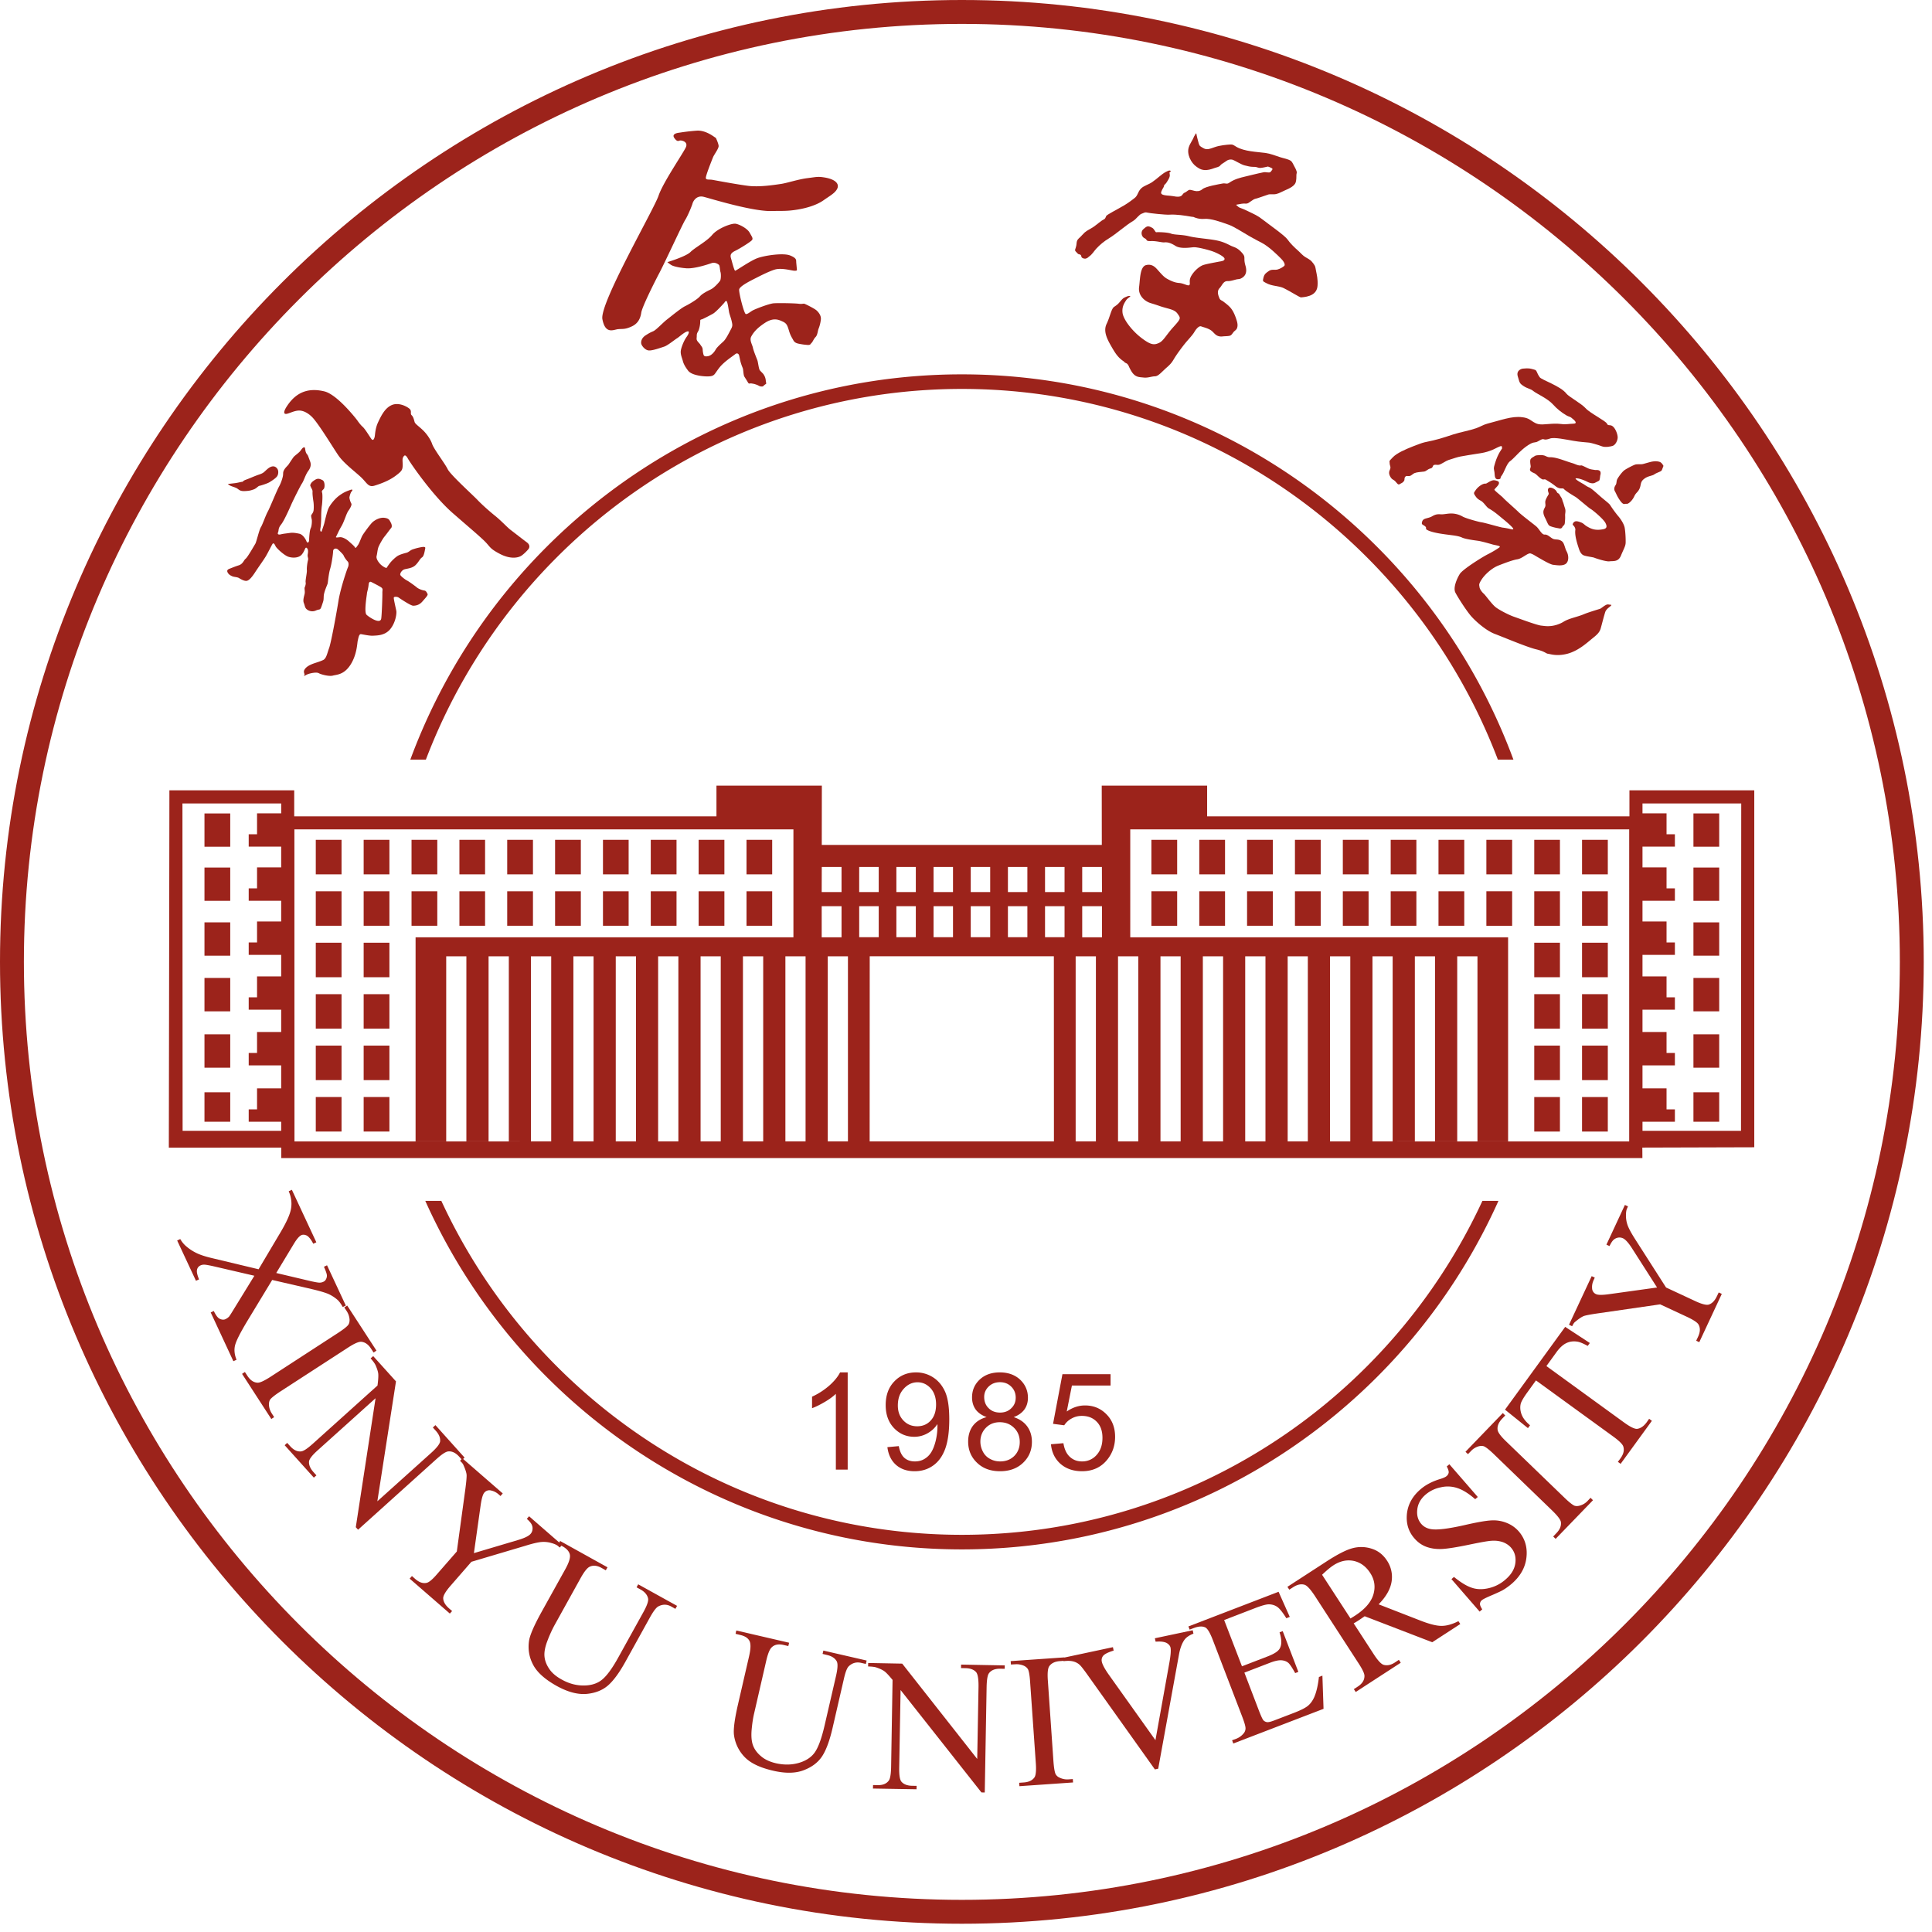
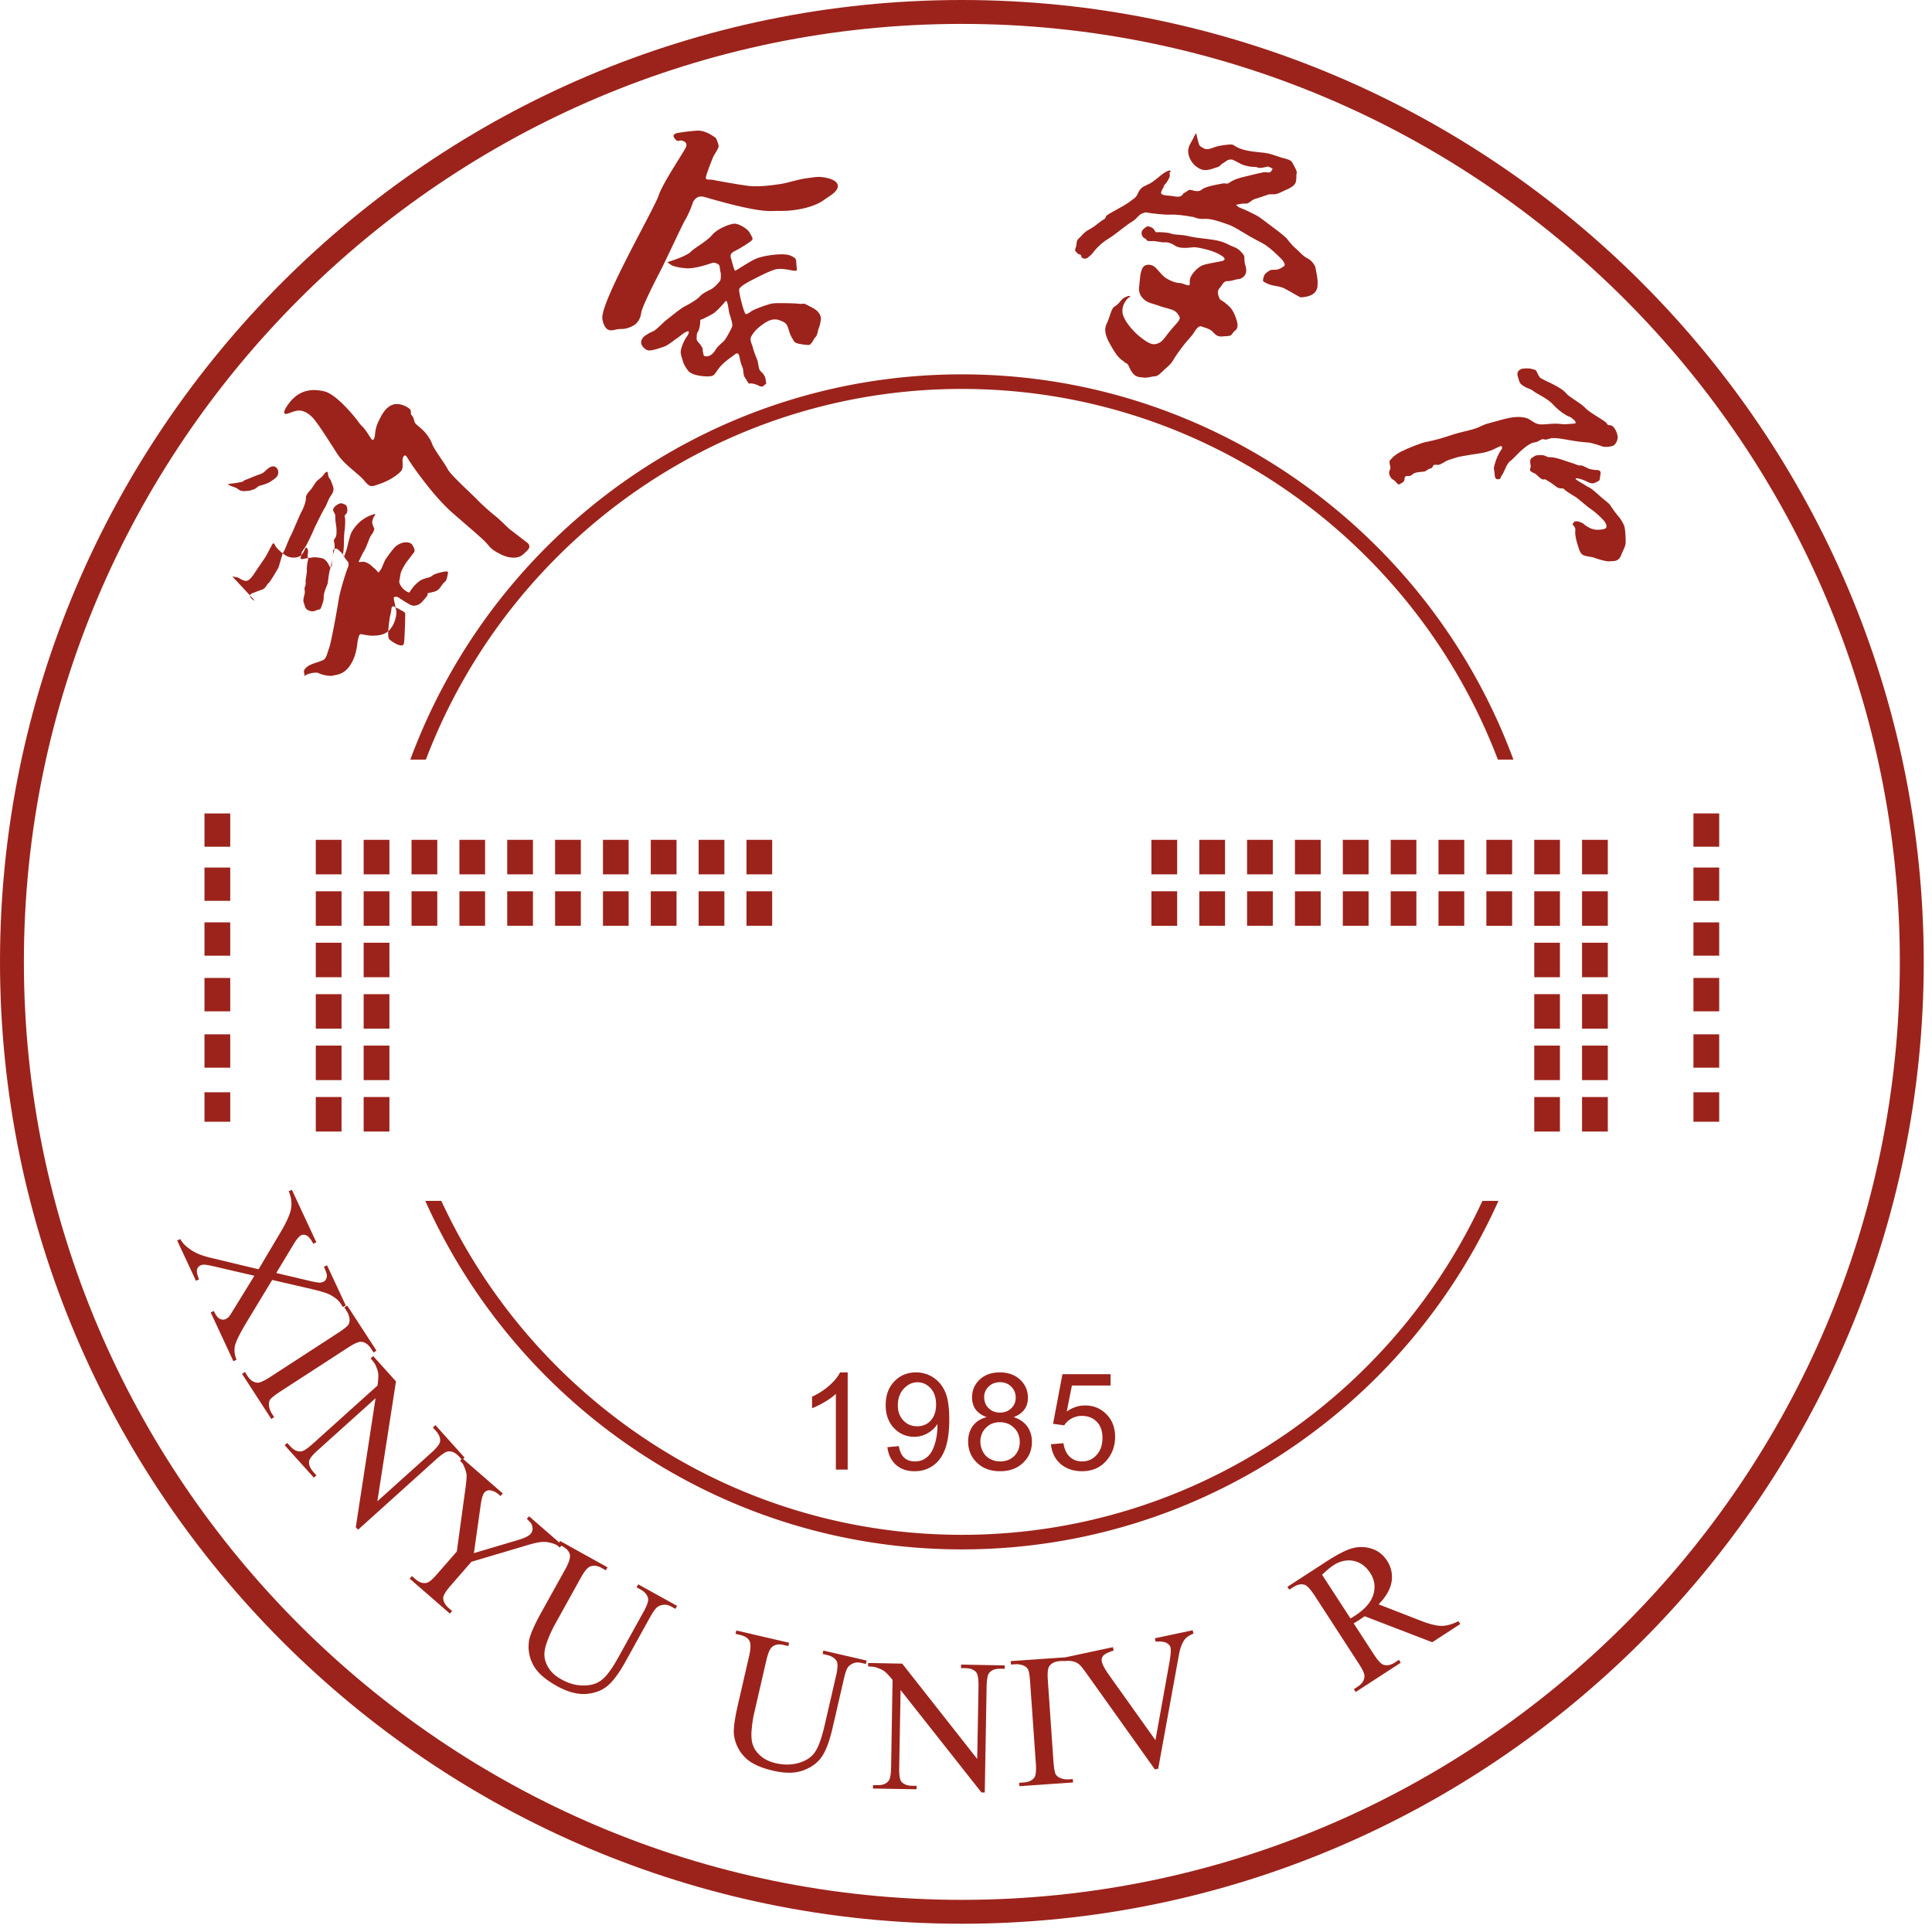
<svg xmlns="http://www.w3.org/2000/svg" width="210" height="210" fill="none">
  <g fill="#9C231B" clip-path="url(#a)">
    <path d="M104.547 0C75.753 0 49.619 11.738 30.678 30.678 11.738 49.618 0 75.753 0 104.547c0 57.588 46.968 104.556 104.547 104.556 28.794 0 54.937-11.746 73.878-30.678 18.932-18.941 30.678-45.075 30.678-73.878C209.103 46.968 162.135 0 104.547 0m72.038 176.585c-18.465 18.473-43.957 29.92-72.038 29.92-56.152 0-101.95-45.797-101.95-101.958 0-28.072 11.448-53.563 29.922-72.028C50.984 14.045 76.475 2.598 104.547 2.598c56.161 0 101.958 45.797 101.958 101.949 0 28.081-11.447 53.572-29.92 72.038" />
-     <path d="M105.234 156.693c0 .916.317 1.682.96 2.298q.95.925 2.509.925c1.03 0 1.876-.308 2.51-.925.634-.607.951-1.365.951-2.263 0-.651-.168-1.206-.502-1.673-.344-.475-.837-.81-1.479-1.021.528-.194.906-.476 1.171-.837.255-.361.378-.783.378-1.268q-.002-1.149-.836-1.954c-.564-.529-1.303-.802-2.219-.802s-1.638.264-2.193.784c-.554.528-.827 1.162-.827 1.937 0 .502.132.942.387 1.303.264.361.661.643 1.198.837-.643.167-1.136.484-1.489.942-.343.467-.519 1.039-.519 1.717m1.743-4.852c0-.431.159-.81.485-1.127s.739-.475 1.232-.475c.485 0 .899.158 1.224.484.326.326.485.722.485 1.197 0 .45-.15.837-.476 1.145-.317.317-.722.476-1.224.476q-.766 0-1.241-.476c-.326-.317-.485-.722-.485-1.224m.185 3.355q.594-.607 1.506-.607c.625 0 1.145.202 1.559.616q.618.606.616 1.541c0 .607-.203 1.118-.599 1.514-.405.397-.916.59-1.532.59-.396 0-.766-.088-1.109-.281a1.8 1.8 0 0 1-.775-.802 2.3 2.3 0 0 1-.265-1.065c0-.599.203-1.101.599-1.506M156.702 176.725c-.546.009-1.339-.193-2.369-.598l-4.482-1.744c.819-.836 1.286-1.664 1.409-2.474a3.18 3.18 0 0 0-.502-2.281c-.423-.651-.995-1.092-1.699-1.303a3.65 3.65 0 0 0-2.105-.026q-1.03.29-2.853 1.479l-4.165 2.703.203.308.431-.273q.648-.421 1.215-.264.396.108 1.11 1.18l4.79 7.388c.423.652.634 1.101.625 1.356 0 .449-.238.828-.722 1.145l-.431.281.202.309 4.896-3.179-.203-.317-.449.299c-.422.273-.827.352-1.197.247q-.41-.106-1.11-1.189l-2.157-3.32a6 6 0 0 0 .273-.158c.088-.053.158-.097.238-.15.176-.114.405-.273.686-.466l7.344 2.826 3.047-1.981-.203-.308c-.669.334-1.276.51-1.822.51m-7.423-3.407c-.247.827-.916 1.602-2.008 2.307-.053.035-.114.07-.194.123a4 4 0 0 0-.281.176l-3.091-4.755c.493-.466.898-.81 1.224-1.021.731-.476 1.47-.634 2.21-.484.731.158 1.338.598 1.796 1.312.476.73.59 1.505.344 2.342M101.219 157.855c-.185.3-.432.546-.731.722-.3.185-.652.273-1.048.273-.458 0-.845-.132-1.136-.387-.3-.264-.502-.696-.608-1.277l-1.241.114c.106.828.423 1.471.942 1.929.52.458 1.198.687 2.016.687.775 0 1.453-.212 2.026-.626.581-.414 1.012-1.021 1.303-1.814.291-.801.44-1.875.44-3.214q-.002-1.941-.44-2.958c-.299-.678-.731-1.207-1.294-1.576a3.4 3.4 0 0 0-1.876-.555q-1.424 0-2.36.977c-.634.652-.942 1.515-.942 2.58 0 1.031.3 1.858.898 2.492.608.634 1.339.951 2.21.951.52 0 1.004-.132 1.453-.387q.674-.386 1.057-.995c.009.105.009.193.009.255 0 .537-.071 1.057-.194 1.576-.132.52-.291.925-.484 1.233m-.053-3.451c-.388.422-.872.625-1.47.625-.6 0-1.093-.203-1.498-.625-.405-.423-.607-.96-.607-1.629 0-.749.211-1.356.643-1.823.422-.467.924-.705 1.497-.705.554 0 1.03.221 1.426.652.388.431.59 1.021.59 1.761 0 .749-.194 1.321-.581 1.744M25.236 62.633c.177.088.555.08.749.203s.608.36.863.29c.264-.061.572-.449.872-.907.299-.466.907-1.312 1.144-1.7.238-.387.67-1.276.766-1.408.106-.141.23.044.326.264.097.212.96 1.022 1.427 1.154.466.14 1.118.123 1.435-.273.326-.397.343-.81.502-.714.167.106.194.353.132.687s.097.405.026.66c-.07.256-.15.837-.123 1.092.027.247-.176 1.119-.132 1.313.044.202-.07.475-.106.563-.044.088.044.414 0 .66s-.22.705-.096 1.013c.123.308.114.51.299.678a.95.95 0 0 0 1.021.15c.458-.203.44.044.643-.546.194-.581.185-.502.203-1.004.026-.502.413-1.277.431-1.4.027-.123.106-1.057.273-1.594.159-.537.308-1.567.317-1.893s.343-.335.467-.238c.123.088.625.555.687.722.061.167.281.476.431.625.141.159.106.458.026.634-.088.176-.81 2.281-1.03 3.655s-.801 4.534-1.012 5.107c-.212.572-.3 1.162-.66 1.32-.353.168-.776.282-1.066.388-.3.115-.705.282-.925.608-.229.334.062.52-.053.669-.114.158.106-.009.344-.115.246-.105.968-.273 1.232-.123s1.136.37 1.524.264c.396-.114 1.215-.07 1.928-1.188.713-1.119.722-2.369.784-2.607.061-.237.123-.73.343-.713.22.026.96.203 1.365.167.396-.026 1.26-.008 1.84-.73s.696-1.7.643-1.973-.3-1.312-.273-1.435c.018-.123.388-.115.537 0 .159.114 1.321.89 1.568.88.237 0 .642-.035 1.012-.466s.634-.687.546-.828c-.088-.132-.132-.335-.37-.361-.228-.035-.607-.176-.792-.335-.185-.158-.89-.669-1.065-.748-.177-.088-.678-.458-.731-.617-.044-.15.158-.519.484-.607s.863-.114 1.215-.493c.352-.37.431-.643.67-.802.228-.15.299-.783.343-.968.044-.176-.124-.185-.361-.15a6 6 0 0 0-1.057.273c-.282.123-.379.29-.643.352-.255.07-.607.159-.889.309-.273.15-.722.59-.89.818-.175.23-.272.37-.334.485-.07.114-.528-.185-.722-.397-.194-.21-.467-.58-.387-.88.079-.29.088-.713.229-1.03.14-.317.457-.863.625-1.066.176-.202.607-.81.722-.933s.088-.379-.053-.625c-.141-.256-.185-.423-.678-.485-.493-.061-.995.23-1.25.44-.256.212-.952 1.18-1.101 1.418-.159.238-.361.89-.52 1.1-.158.212-.255.406-.326.256-.079-.15-.387-.405-.669-.66s-.678-.458-.942-.45c-.273.018-.546.098-.431-.078.105-.185.299-.66.59-1.145.29-.493.519-1.365.748-1.664.22-.308.379-.643.308-.766-.079-.124-.237-.573-.202-.714.035-.14.105-.466.237-.607.124-.132.124-.256-.132-.168-.255.097-.607.185-1.162.582-.555.387-1.048 1.056-1.215 1.408-.167.344-.396 1.357-.45 1.577-.043.22-.316.968-.316.968s-.194.07-.123-.352c.079-.414.087-1.065.087-1.347 0-.29.027-.837.08-1.154.044-.317.088-1.162.017-1.382-.079-.22.08-.264.194-.423.115-.15.123-.801-.15-.933-.281-.141-.493-.229-.792-.044-.3.176-.45.343-.484.458-.044.114-.106.07 0 .308.105.247.21.326.193.572-.017.247.053.749.106 1.092.044.344.035.837-.009.986-.044.159-.123.265-.211.388s.017.414.035.546.009.67-.123.925c-.123.264-.168 1.083-.168 1.276.01.185-.158.44-.29.133-.123-.309-.432-.749-.784-.82-.343-.07-.651-.131-.995-.087-.343.052-.748.088-.977.15-.238.06-.432.034-.335-.203.106-.23-.017-.414.326-.846.343-.422.942-1.796 1.118-2.192.167-.388.951-1.973 1.163-2.29.21-.317.37-.933.686-1.364.317-.423.282-.758.212-.978-.08-.211-.194-.537-.256-.678-.061-.14-.185-.185-.255-.475-.07-.291-.035-.458-.185-.423-.14.035-.229.185-.379.379-.14.202-.625.528-.74.678s-.387.563-.519.766c-.132.211-.458.422-.59.819-.044.15-.009.308-.061.528-.08.37-.265.836-.405 1.083-.23.396-1.004 2.325-1.224 2.72-.23.406-.582 1.445-.758 1.71-.176.272-.484 1.602-.599 1.795-.123.194-.836 1.462-1.056 1.63-.212.167-.282.563-.74.713-.466.15-.784.29-1.021.378-.23.088-.3.22-.176.432.123.211.3.299.475.378m14.653 1.85c-.01-.062.14-.494.176-.917.035-.431.264-.317.264-.317s.89.44 1.11.6c.22.167.114.264.123.633.009.37-.062 2.36-.124 2.748-.105.686-1.356-.177-1.593-.406-.309-.281.053-2.28.044-2.342M89.41 179.772l.503.123c.502.115.845.344 1.039.687q.2.381-.088 1.62l-1.242 5.38c-.326 1.409-.687 2.378-1.074 2.915-.379.528-.969.907-1.735 1.127-.775.22-1.594.229-2.466.035-.677-.158-1.223-.414-1.628-.766-.414-.343-.705-.74-.863-1.162-.168-.432-.212-.995-.159-1.682.062-.687.15-1.286.273-1.805l1.33-5.785c.176-.74.37-1.215.59-1.409.308-.3.748-.379 1.294-.247l.502.115.088-.361-5.741-1.33-.08.361.503.123q.755.174.995.626c.176.308.158.871-.027 1.681l-1.197 5.196c-.37 1.602-.52 2.712-.45 3.346a4.24 4.24 0 0 0 1.136 2.395c.635.678 1.674 1.18 3.126 1.514 1.33.309 2.44.291 3.338-.061.898-.344 1.558-.854 1.999-1.532q.646-1.006 1.109-3.003l1.242-5.389c.167-.74.343-1.189.528-1.365.387-.37.836-.493 1.356-.37l.502.115.088-.37-4.702-1.083zM92.14 159.74v-10.567h-.828c-.229.458-.607.925-1.144 1.409a7.8 7.8 0 0 1-1.902 1.233v1.25c.405-.149.854-.37 1.364-.669.502-.291.907-.59 1.224-.889v8.233z" />
+     <path d="M105.234 156.693c0 .916.317 1.682.96 2.298q.95.925 2.509.925c1.03 0 1.876-.308 2.51-.925.634-.607.951-1.365.951-2.263 0-.651-.168-1.206-.502-1.673-.344-.475-.837-.81-1.479-1.021.528-.194.906-.476 1.171-.837.255-.361.378-.783.378-1.268q-.002-1.149-.836-1.954c-.564-.529-1.303-.802-2.219-.802s-1.638.264-2.193.784c-.554.528-.827 1.162-.827 1.937 0 .502.132.942.387 1.303.264.361.661.643 1.198.837-.643.167-1.136.484-1.489.942-.343.467-.519 1.039-.519 1.717m1.743-4.852c0-.431.159-.81.485-1.127s.739-.475 1.232-.475c.485 0 .899.158 1.224.484.326.326.485.722.485 1.197 0 .45-.15.837-.476 1.145-.317.317-.722.476-1.224.476q-.766 0-1.241-.476c-.326-.317-.485-.722-.485-1.224m.185 3.355q.594-.607 1.506-.607c.625 0 1.145.202 1.559.616q.618.606.616 1.541c0 .607-.203 1.118-.599 1.514-.405.397-.916.59-1.532.59-.396 0-.766-.088-1.109-.281a1.8 1.8 0 0 1-.775-.802 2.3 2.3 0 0 1-.265-1.065c0-.599.203-1.101.599-1.506M156.702 176.725c-.546.009-1.339-.193-2.369-.598l-4.482-1.744c.819-.836 1.286-1.664 1.409-2.474a3.18 3.18 0 0 0-.502-2.281c-.423-.651-.995-1.092-1.699-1.303a3.65 3.65 0 0 0-2.105-.026q-1.03.29-2.853 1.479l-4.165 2.703.203.308.431-.273q.648-.421 1.215-.264.396.108 1.11 1.18l4.79 7.388c.423.652.634 1.101.625 1.356 0 .449-.238.828-.722 1.145l-.431.281.202.309 4.896-3.179-.203-.317-.449.299c-.422.273-.827.352-1.197.247q-.41-.106-1.11-1.189l-2.157-3.32a6 6 0 0 0 .273-.158c.088-.053.158-.097.238-.15.176-.114.405-.273.686-.466l7.344 2.826 3.047-1.981-.203-.308c-.669.334-1.276.51-1.822.51m-7.423-3.407c-.247.827-.916 1.602-2.008 2.307-.053.035-.114.07-.194.123a4 4 0 0 0-.281.176l-3.091-4.755c.493-.466.898-.81 1.224-1.021.731-.476 1.47-.634 2.21-.484.731.158 1.338.598 1.796 1.312.476.73.59 1.505.344 2.342M101.219 157.855c-.185.3-.432.546-.731.722-.3.185-.652.273-1.048.273-.458 0-.845-.132-1.136-.387-.3-.264-.502-.696-.608-1.277l-1.241.114c.106.828.423 1.471.942 1.929.52.458 1.198.687 2.016.687.775 0 1.453-.212 2.026-.626.581-.414 1.012-1.021 1.303-1.814.291-.801.44-1.875.44-3.214q-.002-1.941-.44-2.958c-.299-.678-.731-1.207-1.294-1.576a3.4 3.4 0 0 0-1.876-.555q-1.424 0-2.36.977c-.634.652-.942 1.515-.942 2.58 0 1.031.3 1.858.898 2.492.608.634 1.339.951 2.21.951.52 0 1.004-.132 1.453-.387q.674-.386 1.057-.995c.009.105.009.193.009.255 0 .537-.071 1.057-.194 1.576-.132.52-.291.925-.484 1.233m-.053-3.451c-.388.422-.872.625-1.47.625-.6 0-1.093-.203-1.498-.625-.405-.423-.607-.96-.607-1.629 0-.749.211-1.356.643-1.823.422-.467.924-.705 1.497-.705.554 0 1.03.221 1.426.652.388.431.59 1.021.59 1.761 0 .749-.194 1.321-.581 1.744M25.236 62.633c.177.088.555.08.749.203s.608.36.863.29c.264-.061.572-.449.872-.907.299-.466.907-1.312 1.144-1.7.238-.387.67-1.276.766-1.408.106-.141.23.044.326.264.097.212.96 1.022 1.427 1.154.466.14 1.118.123 1.435-.273.326-.397.343-.81.502-.714.167.106.194.353.132.687s.097.405.026.66c-.07.256-.15.837-.123 1.092.027.247-.176 1.119-.132 1.313.044.202-.07.475-.106.563-.044.088.044.414 0 .66s-.22.705-.096 1.013c.123.308.114.51.299.678a.95.95 0 0 0 1.021.15c.458-.203.44.044.643-.546.194-.581.185-.502.203-1.004.026-.502.413-1.277.431-1.4.027-.123.106-1.057.273-1.594.159-.537.308-1.567.317-1.893s.343-.335.467-.238c.123.088.625.555.687.722.061.167.281.476.431.625.141.159.106.458.026.634-.088.176-.81 2.281-1.03 3.655s-.801 4.534-1.012 5.107c-.212.572-.3 1.162-.66 1.32-.353.168-.776.282-1.066.388-.3.115-.705.282-.925.608-.229.334.062.52-.053.669-.114.158.106-.009.344-.115.246-.105.968-.273 1.232-.123s1.136.37 1.524.264c.396-.114 1.215-.07 1.928-1.188.713-1.119.722-2.369.784-2.607.061-.237.123-.73.343-.713.22.026.96.203 1.365.167.396-.026 1.26-.008 1.84-.73s.696-1.7.643-1.973-.3-1.312-.273-1.435c.018-.123.388-.115.537 0 .159.114 1.321.89 1.568.88.237 0 .642-.035 1.012-.466s.634-.687.546-.828s.863-.114 1.215-.493c.352-.37.431-.643.67-.802.228-.15.299-.783.343-.968.044-.176-.124-.185-.361-.15a6 6 0 0 0-1.057.273c-.282.123-.379.29-.643.352-.255.07-.607.159-.889.309-.273.15-.722.59-.89.818-.175.23-.272.37-.334.485-.07.114-.528-.185-.722-.397-.194-.21-.467-.58-.387-.88.079-.29.088-.713.229-1.03.14-.317.457-.863.625-1.066.176-.202.607-.81.722-.933s.088-.379-.053-.625c-.141-.256-.185-.423-.678-.485-.493-.061-.995.23-1.25.44-.256.212-.952 1.18-1.101 1.418-.159.238-.361.89-.52 1.1-.158.212-.255.406-.326.256-.079-.15-.387-.405-.669-.66s-.678-.458-.942-.45c-.273.018-.546.098-.431-.078.105-.185.299-.66.59-1.145.29-.493.519-1.365.748-1.664.22-.308.379-.643.308-.766-.079-.124-.237-.573-.202-.714.035-.14.105-.466.237-.607.124-.132.124-.256-.132-.168-.255.097-.607.185-1.162.582-.555.387-1.048 1.056-1.215 1.408-.167.344-.396 1.357-.45 1.577-.043.22-.316.968-.316.968s-.194.07-.123-.352c.079-.414.087-1.065.087-1.347 0-.29.027-.837.08-1.154.044-.317.088-1.162.017-1.382-.079-.22.08-.264.194-.423.115-.15.123-.801-.15-.933-.281-.141-.493-.229-.792-.044-.3.176-.45.343-.484.458-.044.114-.106.07 0 .308.105.247.21.326.193.572-.017.247.053.749.106 1.092.044.344.035.837-.009.986-.044.159-.123.265-.211.388s.017.414.035.546.009.67-.123.925c-.123.264-.168 1.083-.168 1.276.01.185-.158.44-.29.133-.123-.309-.432-.749-.784-.82-.343-.07-.651-.131-.995-.087-.343.052-.748.088-.977.15-.238.06-.432.034-.335-.203.106-.23-.017-.414.326-.846.343-.422.942-1.796 1.118-2.192.167-.388.951-1.973 1.163-2.29.21-.317.37-.933.686-1.364.317-.423.282-.758.212-.978-.08-.211-.194-.537-.256-.678-.061-.14-.185-.185-.255-.475-.07-.291-.035-.458-.185-.423-.14.035-.229.185-.379.379-.14.202-.625.528-.74.678s-.387.563-.519.766c-.132.211-.458.422-.59.819-.044.15-.009.308-.061.528-.08.37-.265.836-.405 1.083-.23.396-1.004 2.325-1.224 2.72-.23.406-.582 1.445-.758 1.71-.176.272-.484 1.602-.599 1.795-.123.194-.836 1.462-1.056 1.63-.212.167-.282.563-.74.713-.466.15-.784.29-1.021.378-.23.088-.3.22-.176.432.123.211.3.299.475.378m14.653 1.85c-.01-.062.14-.494.176-.917.035-.431.264-.317.264-.317s.89.44 1.11.6c.22.167.114.264.123.633.009.37-.062 2.36-.124 2.748-.105.686-1.356-.177-1.593-.406-.309-.281.053-2.28.044-2.342M89.41 179.772l.503.123c.502.115.845.344 1.039.687q.2.381-.088 1.62l-1.242 5.38c-.326 1.409-.687 2.378-1.074 2.915-.379.528-.969.907-1.735 1.127-.775.22-1.594.229-2.466.035-.677-.158-1.223-.414-1.628-.766-.414-.343-.705-.74-.863-1.162-.168-.432-.212-.995-.159-1.682.062-.687.15-1.286.273-1.805l1.33-5.785c.176-.74.37-1.215.59-1.409.308-.3.748-.379 1.294-.247l.502.115.088-.361-5.741-1.33-.08.361.503.123q.755.174.995.626c.176.308.158.871-.027 1.681l-1.197 5.196c-.37 1.602-.52 2.712-.45 3.346a4.24 4.24 0 0 0 1.136 2.395c.635.678 1.674 1.18 3.126 1.514 1.33.309 2.44.291 3.338-.061.898-.344 1.558-.854 1.999-1.532q.646-1.006 1.109-3.003l1.242-5.389c.167-.74.343-1.189.528-1.365.387-.37.836-.493 1.356-.37l.502.115.088-.37-4.702-1.083zM92.14 159.74v-10.567h-.828c-.229.458-.607.925-1.144 1.409a7.8 7.8 0 0 1-1.902 1.233v1.25c.405-.149.854-.37 1.364-.669.502-.291.907-.59 1.224-.889v8.233z" />
    <path d="M47.972 130.532h-1.744a64.3 64.3 0 0 0 13.2 19.143c11.57 11.562 27.535 18.738 45.119 18.738 17.585 0 33.558-7.176 45.128-18.738a64.3 64.3 0 0 0 13.199-19.143h-1.743a62.8 62.8 0 0 1-12.583 18.016c-11.28 11.28-26.848 18.28-44.001 18.28-17.144 0-32.712-7-43.992-18.28a62.6 62.6 0 0 1-12.583-18.016" />
    <path d="M117.614 158.85c-.519 0-.96-.158-1.321-.493-.369-.334-.598-.827-.704-1.488l-1.356.115c.088.88.431 1.593 1.039 2.131.608.528 1.382.801 2.342.801 1.163 0 2.087-.432 2.756-1.277.555-.696.837-1.514.837-2.465q0-1.506-.951-2.457c-.625-.634-1.4-.951-2.316-.951-.696 0-1.356.22-1.99.66l.563-2.826h4.201v-1.233h-5.231l-1.021 5.398 1.215.158c.194-.299.449-.546.792-.731.335-.193.705-.29 1.119-.29.678 0 1.215.211 1.629.643q.618.633.616 1.743c0 .775-.211 1.391-.643 1.867a2.05 2.05 0 0 1-1.576.695M104.459 181.313l.475.009q.804.015 1.171.44c.176.212.265.74.256 1.576l-.141 7.855-8.154-10.364-3.698-.071-.01.379c.397.009.697.044.89.106q.584.198.89.422c.202.15.493.467.88.934l-.158 9.474c-.018.767-.097 1.251-.247 1.462q-.381.529-1.25.502l-.467-.009-.009.379 4.738.079.008-.37-.484-.009c-.528-.008-.916-.158-1.162-.44-.185-.211-.264-.739-.247-1.576l.15-8.392 8.788 11.131.361.008.202-11.491c.018-.757.097-1.25.247-1.461.246-.344.66-.511 1.232-.502l.485.008.009-.369-4.747-.088zM125.53 178.073l.08.369c.079-.008.141-.008.176-.008.467-.027.81.035 1.039.158.229.141.361.299.405.493q.093.438-.132 1.682l-1.506 8.383-5.054-7.097q-.672-.949-.775-1.436a.74.74 0 0 1 .15-.643c.158-.184.528-.378 1.136-.563l-.08-.37-5.282 1.128-.001-.018-5.829.405.026.369.485-.026a2 2 0 0 1 .942.167c.211.106.361.247.44.405.097.212.176.67.22 1.356l.617 8.788c.061.81.008 1.33-.132 1.559-.229.343-.626.537-1.189.572l-.485.035.027.37 5.829-.405-.026-.37-.493.036a1.9 1.9 0 0 1-.934-.185.88.88 0 0 1-.449-.397c-.097-.211-.176-.669-.229-1.356l-.607-8.779c-.062-.819-.009-1.338.141-1.567.228-.343.625-.537 1.179-.572l.38-.028.008.036c.414-.053.748-.044 1.013.018s.501.176.704.352c.132.106.387.423.775.96l7.432 10.434.361-.079 2.245-12.336c.123-.714.326-1.277.608-1.673.193-.264.519-.493.977-.67l-.079-.369z" />
-     <path d="M143.361 182.282c-.105.933-.281 1.673-.519 2.21q-.278.608-.713.951c-.282.22-.793.475-1.506.748l-2.157.828c-.353.132-.608.194-.758.167a.67.67 0 0 1-.369-.185q-.146-.158-.476-1.003l-1.603-4.192 2.792-1.074c.528-.202.951-.291 1.259-.264.299.026.555.123.748.299.15.141.397.502.722 1.092l.344-.132-1.7-4.429-.343.132c.238.74.255 1.312.035 1.726-.158.317-.599.607-1.33.889l-2.791 1.075-1.937-5.028 3.496-1.348c.634-.237 1.092-.361 1.373-.361.37.009.678.115.934.3.255.193.572.59.959 1.215l.37-.15-1.215-2.729-9.8 3.768.132.344.449-.168q.792-.301 1.268-.061c.238.132.511.59.819 1.4l3.17 8.268q.356.925.37 1.268a.85.85 0 0 1-.238.608 1.9 1.9 0 0 1-.766.546l-.458.167.132.352 9.809-3.769-.123-3.61zM163.773 165.534a3.8 3.8 0 0 0-1.656-.273c-.59.026-1.594.202-3.002.528-1.726.387-2.915.528-3.558.423-.44-.071-.801-.256-1.074-.573-.352-.414-.502-.924-.432-1.541.062-.625.361-1.162.881-1.62a3.6 3.6 0 0 1 1.664-.81 3.26 3.26 0 0 1 1.84.088c.59.194 1.224.599 1.911 1.198l.282-.238-3.091-3.558-.281.238q.224.425.211.652a.62.62 0 0 1-.229.396c-.114.106-.37.22-.757.335q-1.268.396-2.087 1.109c-.881.757-1.365 1.655-1.471 2.677-.097 1.03.168 1.911.81 2.642q.553.647 1.304.924.752.277 1.69.238.938-.05 2.906-.458c1.303-.273 2.122-.414 2.457-.432a3.1 3.1 0 0 1 1.277.15q.541.21.871.59c.397.458.555 1.004.476 1.656-.079.66-.432 1.259-1.066 1.805a4.14 4.14 0 0 1-1.814.942c-.669.158-1.276.15-1.813-.027q-.82-.25-1.982-1.188l-.273.237 3.065 3.531.281-.246c-.176-.264-.255-.476-.246-.608a.55.55 0 0 1 .194-.378c.132-.115.519-.309 1.153-.573.625-.273 1.03-.458 1.207-.572.308-.185.607-.405.907-.66q1.424-1.242 1.593-2.88c.115-1.083-.167-2.025-.836-2.8a3.4 3.4 0 0 0-1.312-.924M172.543 163.165a1.8 1.8 0 0 1-.81.484c-.238.071-.432.071-.608.009-.211-.097-.572-.378-1.065-.854l-6.34-6.12c-.59-.563-.899-.986-.934-1.259-.061-.405.106-.81.485-1.215l.343-.352-.264-.264-4.059 4.209.272.255.335-.344c.22-.237.493-.405.81-.502.229-.061.432-.061.599 0 .22.097.581.379 1.074.855l6.331 6.119c.59.573.907.987.951 1.251.053.414-.105.819-.502 1.224l-.334.352.264.255 4.059-4.2-.264-.264zM178.98 154.606q-.474.636-1.039.705c-.273.017-.749-.212-1.427-.705l-8.427-6.12 1.128-1.558c.334-.449.678-.766 1.03-.934q.53-.262 1.18-.167c.273.035.651.194 1.153.467l.229-.317-2.677-1.753-6.542 9 2.492 2.007.229-.308c-.476-.396-.784-.801-.934-1.215q-.214-.62-.07-1.163c.088-.264.317-.66.687-1.171l.959-1.329 8.427 6.119c.617.45.969.802 1.057 1.039.141.406.044.837-.291 1.304l-.29.387.299.22 3.399-4.675-.299-.221zM186.623 140.887q-.346.741-.889.916c-.265.079-.784-.053-1.541-.414l-3.1-1.444-3.302-5.16c-.414-.643-.696-1.145-.845-1.523a3.1 3.1 0 0 1-.212-1.101q-.002-.555.115-.793l.105-.237-.334-.159-2.008 4.315.335.158c.158-.334.308-.563.458-.695a1 1 0 0 1 .493-.229.9.9 0 0 1 .519.079c.273.132.617.511 1.013 1.145l2.686 4.2-5.187.722c-.748.106-1.224.106-1.444 0a.71.71 0 0 1-.431-.643c-.027-.299.035-.59.167-.88l.123-.273-.335-.159-2.465 5.284.343.158c.106-.229.212-.396.335-.484.423-.353.74-.555.96-.634.22-.071.722-.168 1.514-.282l6.754-.977 2.932 1.364c.687.326 1.101.599 1.233.819.211.37.203.81-.044 1.339l-.202.431.334.159 2.448-5.248-.335-.159zM175.616 52.718c-.141.203-.22.45-.071.705.15.264.185.431.441.827.255.388.431.573.625.529.194-.053.22.053.449-.106.22-.159.405-.396.528-.625.115-.22.115-.282.37-.555.256-.282.326-.537.379-.828.061-.281.123-.449.484-.695.37-.238.775-.256.978-.396.202-.15.598-.282.713-.353a.32.32 0 0 0 .15-.185l.149-.396s-.167-.352-.405-.431c-.238-.088-.599-.097-.986 0s-.652.185-.845.229c-.194.052-.608 0-.802.052-.193.044-1.021.467-1.259.66-.237.203-.554.635-.695.881-.15.247-.071.485-.203.687M161.738 60.238c-.466.22-2.721 1.611-3.064 2.148-.335.546-.74 1.506-.484 2.017.255.51 1.25 2.06 1.761 2.624s1.602 1.532 2.545 1.884c.933.352 3.495 1.436 4.464 1.665.977.237 1.083.466 1.294.484.221.017.934.308 2.114 0 1.188-.317 2.131-1.189 2.659-1.62.528-.423.819-.66.96-1.127.132-.467.308-1.172.405-1.489.097-.325.097-.396.282-.607.184-.212.686-.493.369-.484-.123 0-.264-.07-.431 0-.273.114-.572.405-.713.449-.229.07-1.339.405-1.761.59-.705.299-1.621.44-2.228.836a3.4 3.4 0 0 1-1.286.432c-.458.044-.625.017-1.136-.044-.51-.07-2.368-.766-2.879-.943-.511-.167-1.541-.686-2.008-1.03-.458-.352-1.136-1.338-1.329-1.497-.185-.158-.432-.484-.458-.722s-.115-.273.229-.81c.352-.546 1.109-1.25 1.849-1.532.731-.282 1.497-.581 2.043-.67.537-.087 1.135-.721 1.435-.633.299.097.449.22.792.414.335.193 1.304.774 1.656.819.343.035.933.15 1.321-.07.378-.221.405-.855.176-1.33-.027-.062-.062-.115-.088-.177-.176-.414-.212-.845-.511-1.021-.343-.211-.546-.115-.845-.203-.3-.097-.626-.52-.96-.484-.326.035-.59-.59-.907-.872-.326-.282-1.585-1.215-1.964-1.594-.378-.37-1.417-1.267-1.646-1.523-.176-.194-.775-.643-.951-.863-.053-.07.281-.326.422-.555.106-.176.08-.317-.035-.387-.053-.026-.379-.159-.59-.097-.352.088-.66.37-.757.352-.326-.035-.881.37-1.118.758-.115.167-.203.246-.097.431.229.37.334.476.686.67.344.184.617.704.881.845.625.352 1.03.73 1.594 1.188.273.22.916.775 1.021.951.115.176-.053.141-.299.088a7 7 0 0 0-.81-.15c-.247-.026-1.946-.528-2.316-.58-.3-.036-1.717-.432-2.034-.617a2.5 2.5 0 0 0-1.11-.334c-.467-.027-.88.096-1.215.088-.335-.018-.572-.044-1.013.22-.449.255-.942.167-1.065.555-.132.378.079.317.326.537.255.22-.176.246.449.493.634.246 1.726.37 2.192.431.458.062 1.004.115 1.365.29.37.177 1.444.31 1.753.353.317.044 1.18.282 1.532.388.343.105 1.004.15.775.325-.22.168-.784.511-1.242.74M167.937 56.276c.309.598.309.827.617.933.308.114.634.176.801.202.176.036.361.088.467-.123.106-.22.247-.132.273-.51.035-.38.035-.511.026-.758-.009-.238.097-.458-.017-.792-.115-.326-.124-.44-.212-.66-.088-.212-.07-.318-.202-.511-.132-.194-.229-.397-.256-.405-.017-.01-.158-.044-.211-.177-.062-.14-.176-.264-.37-.37-.185-.096-.466-.184-.572.027-.106.22.105.476.053.581-.053.115-.352.555-.37.828-.009.273.079.396-.053.634-.123.247-.282.493.026 1.1" />
    <path d="M176.188 60.397c.291-.705.494-1.022.511-1.374.018-.344-.017-1.207-.106-1.673-.096-.467-.501-1.03-.739-1.295a13 13 0 0 1-.837-1.153c-.105-.176-.616-.546-1.065-.942-.449-.397-.995-.898-1.233-.986-.229-.089-.563-.335-.563-.335s-1.128-.608-.855-.643c.282-.044.951.229 1.172.343.228.115.598.291.906.133.309-.15.317-.159.423-.22.106-.062.115-.467.141-.582.035-.123.097-.396-.088-.51-.185-.115-.343-.045-.528-.08-.176-.035-.3-.035-.538-.105-.237-.07-.792-.406-.924-.388-.3.062-.599-.14-.933-.238-.846-.246-1.762-.669-2.475-.651-.255.008-.44-.141-.607-.185a1.5 1.5 0 0 0-.511-.044c-.123.017-.379 0-.528.105-.159.115-.282.141-.414.3-.132.15-.044.581-.018.792.018.203-.176.397-.009.537.212.194.353.176.555.326.203.159.467.476.748.581.106.044.212-.079.414.062.203.14.476.264.987.67.51.404.783.149.915.308.168.202.96.686 1.251.854.273.167 1.435 1.197 1.664 1.32.229.124 1.356 1.066 1.594 1.506.238.45.114.625-.247.696-.889.167-1.312-.044-1.814-.344-.167-.096-.325-.299-.563-.387-.123-.044-.432-.185-.652-.123-.22.07-.334.352-.246.405s.29.317.255.537c-.088.599.229 1.558.423 2.13.097.265.246.52.484.617.238.106.986.194 1.145.256.158.07 1.294.449 1.664.396s.951.097 1.241-.616" />
    <path d="M151.26 52.014c.097.114.255.15.387.29.168.176.317.432.467.335.255-.159.335-.132.502-.37.097-.14-.026-.352.194-.502.088-.061.22 0 .396-.026.22-.035.361-.247.546-.317.299-.115.643-.115 1.039-.167.246-.036.396-.273.687-.335.326-.07.211-.335.405-.388.185-.053.352.027.528-.017.282-.07.749-.423 1.021-.51.511-.168 1.092-.353 1.321-.388.317-.053 1.286-.23 2.254-.37.397-.062.89-.203 1.321-.397.229-.105.687-.36.828-.36.176-.01.07.21.114.264 0 0-.449.546-.748 1.532-.22.74-.15.528-.079 1.048.053.343-.044.89.563.73.15-.035.08-.193.15-.272.379-.45.572-1.374.995-1.673.176-.124.414-.37.652-.608.334-.352.915-.933 1.567-1.285.264-.15.387-.115.652-.185.158-.053.475-.282.642-.309.106-.017.212.053.335.045.211-.01.423-.097.467-.106.449-.185 1.831.123 2.58.246.748.124 1.012.124 1.708.194.194.026.986.247 1.356.396.379.15 1.021.018 1.206-.053.291-.123.502-.546.52-.889.009-.343-.22-.95-.511-1.206-.29-.264-.537-.018-.651-.308-.115-.291-1.841-1.145-2.316-1.673-.467-.52-1.841-1.26-2.096-1.594-.625-.828-2.695-1.488-2.897-1.779-.211-.29-.238-.431-.343-.634-.106-.194-.133-.158-.529-.273-.405-.106-.766-.044-.942-.035s-.775.194-.572.854c.202.66.158.73.607 1.03.44.3.784.3 1.092.564s1.55.801 2.122 1.444c.414.467.951.898 1.488 1.206.203.115.353.124.485.22.466.353.722.66.246.67-.467.009-.819.105-1.321.035-1.012-.132-1.919.14-2.492.009-.413-.097-.634-.317-.933-.493-.246-.15-.502-.22-.828-.256-1.118-.15-2.351.344-3.759.696-.423.106-.819.36-1.233.502-.793.273-1.673.414-2.475.669-1.312.431-1.69.564-3.143.863-.317.07-.793.273-1.251.44-.854.335-1.761.74-2.183 1.18-.502.528-.344.343-.353.634 0 .3.185.414.018.749-.167.325-.035.66.194.933M117.535 27.878c.036.211.353.247.432.238.264-.053.246-.115.431-.247.317-.22.493-.546.758-.836.378-.414.854-.81 1.382-1.127.872-.537 1.752-1.374 2.686-1.929.273-.167.616-.686.898-.757.185-.053.308-.185.555-.114.246.07 2.034.255 2.412.228.766-.052 1.7.097 2.466.23.1.015.143.017.16.015.188.089.633.26 1.187.213.731-.061 1.805.335 2.677.643.537.194 1.453.784 2.272 1.26.493.29 1.012.545 1.259.677.819.414 1.805 1.41 2.078 1.682.282.264.59.705.388.863-.194.15-.406.29-.722.379-.326.079-.617-.062-.934.158s-.484.317-.59.731c-.114.423-.035.388.247.555.687.396 1.409.3 1.981.59.731.36 1.717 1.004 1.858.995.845-.062 1.743-.3 1.796-1.295.044-.678-.079-1.144-.167-1.602-.088-.45-.053-.467-.308-.81-.265-.335-.282-.344-.846-.67-.273-.158-.449-.387-.757-.669-.467-.405-.933-.88-1.171-1.232-.291-.432-1.999-1.62-2.651-2.131-.642-.511-.968-.617-1.664-.96-.687-.344-.907-.344-1.048-.476-.308-.3-.422-.176.37-.334.396-.07.44.061.722-.08.159-.088.564-.413.696-.44.282-.053 1.056-.352 1.479-.484.211-.062.572.026.889-.062.291-.07.564-.237.872-.37.546-.229 1.101-.502 1.215-.907.071-.281.071-.537.071-.8 0-.115.07-.23.026-.362-.088-.282-.167-.396-.282-.616-.07-.141-.22-.458-.352-.546-.352-.212-.775-.264-1.171-.396-.519-.168-1.03-.379-1.585-.458-.96-.123-2.28-.159-3.152-.66-.264-.15-.361-.282-.696-.256-.334.018-1.136.088-1.682.29-.546.194-.854.318-1.215.106-.37-.211-.414-.22-.51-.52-.097-.299-.229-.906-.229-.906s-.018-.317-.124-.106c-.105.22-.114.159-.167.3-.15.387-.414.686-.555 1.118-.255.748.229 1.726.854 2.148.221.15.441.309.802.344.387.035.766-.08 1.118-.212.264-.096.528-.114.643-.29.106-.15.379-.273.59-.432.264-.211.537-.246.757-.184.203.061.907.51 1.277.607.326.08.625.167.96.167.061 0 .158-.008.308.018.141.035.326.114.502.097.396-.044.775-.159.792-.15.212.08.555.194.485.308-.036.062-.159.247-.238.3-.159.097-.467-.035-.74.017-.713.141-1.585.37-1.972.458-.59.141-1.18.282-1.761.687-.247.176-.396.018-.687.07-.414.08-1.858.317-2.21.617-.581.493-1.189-.018-1.462.088-.141.053-.308.238-.484.3-.176.07-.22.263-.344.334-.193.132-.457.123-.862.044-.388-.08-1.048-.044-1.277-.229-.15-.123-.027-.361.211-.766.062-.115 0-.185.141-.29.132-.115.22-.265.361-.503.132-.229.185-.405.167-.528-.008-.123-.035-.273-.035-.273s.044.009.115-.08c.061-.096-.027-.114-.115-.122-.079-.01-.29.096-.396.15-.458.237-.933.739-1.497 1.118-.387.264-.889.387-1.18.669-.414.405-.326.775-.766 1.092-.123.097-.572.449-1.057.74-.863.51-1.937 1.038-1.99 1.188-.061.185-.132.308-.237.352-.309.141-.722.529-1.101.793-.388.264-.74.405-.995.634-.167.15-.343.37-.476.493-.228.203-.378.308-.405.704-.017.265-.088.44-.158.678-.035.124.106.23.308.44.088.089.334.01.369.291" />
    <path d="M133.438 30.555c.299.009.616-.097.924-.176.168-.044.37-.035.494-.097.361-.167.783-.52.519-1.409-.264-.898.097-.88-.405-1.426-.502-.555-.801-.555-1.206-.749-.414-.203-.855-.45-1.7-.599-.845-.15-2.052-.229-2.835-.422-.784-.194-1.568-.133-1.964-.291-.396-.15-1.497-.167-1.585-.14-.088.017-.238-.362-.405-.459-.097-.053-.317-.202-.537-.176-.167.026-.335.194-.467.308-.308.273-.211.81.141.978.344.167.071.326.678.308.608-.026 1.198.167 1.471.14.281-.025.616.01 1.188.37.564.37 1.585.186 1.973.16.396-.036 1.594.272 2.087.448s1.276.572 1.294.802c.018.237-.326.264-.66.325-.335.07-1.224.22-1.638.352-.414.133-.986.617-1.312 1.172s-.062.871-.22 1.012c-.15.132-.599-.194-1.11-.229-.502-.026-1.021-.29-1.356-.484-.334-.194-.634-.563-.907-.863-.273-.308-.625-.757-1.312-.599-.695.159-.66 1.559-.775 2.395-.105.828.467 1.339.828 1.55s.432.167 1.391.502 1.621.344 1.964.845c.352.494.387.511-.432 1.418-.827.907-1.083 1.523-1.585 1.752-.501.23-.854.265-1.884-.52-1.039-.783-1.972-1.998-2.078-2.729-.097-.722.247-1.153.379-1.373.132-.23.554-.44.449-.467s-.22-.035-.634.167c-.247.115-.493.51-.714.705-.167.15-.272.21-.396.299-.308.194-.449 1.092-.819 1.85-.361.757 0 1.558.485 2.394.475.837.775 1.286 1.391 1.691.062.044.026.035.044.053.088.105.264.14.317.202.194.194.106.194.423.749.422.73.854.687 1.338.74.493.061.881-.124 1.259-.133.379-.009.714-.466 1.312-.986.59-.51.643-.757.951-1.215.3-.458.766-1.074 1.039-1.409.264-.326.775-.854.969-1.188.194-.335.519-.723.757-.626s.837.212 1.18.52c.3.273.449.563.978.58.079 0 .228-.017.325-.026.766-.035.714-.035 1.022-.448.114-.141.29-.23.361-.38.132-.263.088-.59-.009-.889-.141-.457-.352-1.03-.713-1.426-.238-.255-.511-.458-.766-.651-.133-.097-.3-.133-.379-.3-.229-.51-.264-.863.009-1.154.273-.281.387-.766.863-.748M67.203 35.777c.484-.044.722.044 1.435-.282.722-.317.978-.907 1.066-1.515s1.374-3.187 1.981-4.34c.608-1.154 2.518-5.31 2.791-5.733s.731-1.523.802-1.796c.079-.273.449-.916 1.223-.714.767.194 5.345 1.62 7.432 1.541.784-.026 1.365.018 2.184-.079 1.347-.15 2.615-.537 3.39-1.083.537-.379.837-.546 1.145-.819.89-.81.273-1.453-1.013-1.664-.748-.123-.889-.053-1.875.07-.995.124-2.166.52-2.844.625-.67.097-2.343.37-3.602.212-1.25-.159-3.434-.572-3.83-.643-.396-.08-.731.035-.766-.202s.66-1.955.775-2.246c.105-.282.625-.95.616-1.241-.018-.282-.326-.96-.326-.899 0 .062-.977-.845-2.06-.766-1.083.08-1.744.203-1.894.22-.15.018-.88.106-.528.59.352.485.467.256.652.256.194 0 .81.14.616.687-.202.537-2.492 3.839-2.985 5.3-.484 1.471-6.437 11.73-6.11 13.438.325 1.717 1.24 1.118 1.725 1.083M46.29 82.569a62.6 62.6 0 0 1 14.265-22.023c11.28-11.28 26.848-18.271 43.992-18.271 17.153 0 32.721 6.991 44.001 18.271a62.6 62.6 0 0 1 14.265 22.023h1.69a64.1 64.1 0 0 0-14.828-23.141c-11.57-11.57-27.535-18.738-45.128-18.738s-33.549 7.168-45.119 18.738A64.1 64.1 0 0 0 44.6 82.568zM31.03 44.987c.273.044.863-.343 1.453-.361s1.233.414 1.673.969c.784.968 2.017 3.011 2.59 3.856.563.846 1.707 1.7 2.42 2.351.714.643.837 1.207 1.542.987.695-.212 1.558-.538 2.236-1.03.678-.502.793-.652.82-1.048.034-.405-.071-.793.052-1.004.123-.22.238-.37.537.167.3.528 2.686 4.006 4.87 5.908 2.174 1.894 2.377 2.043 3.249 2.845.871.8.616.924 1.84 1.567s2.052.414 2.36.211c.3-.202.643-.563.775-.73.132-.176.158-.467-.168-.714-.325-.237-1.444-1.11-1.77-1.356-.325-.237-1.003-.977-1.655-1.505-.66-.529-1.47-1.25-1.963-1.77-.502-.529-2.95-2.739-3.232-3.338-.29-.598-1.488-2.157-1.682-2.72-.194-.573-.66-1.19-1.048-1.55-.387-.37-.775-.626-.854-.828-.07-.211-.123-.564-.326-.757-.211-.185.08-.476-.29-.749-.37-.282-1.207-.67-1.911-.343-.705.325-1.1 1.11-1.436 1.822-.343.714-.334 1.383-.387 1.612s-.167.484-.361.229c-.194-.264-.67-1.075-.95-1.321-.283-.247-.59-.713-.59-.713s-2.132-2.792-3.576-3.135-2.906-.15-4.06 1.611c-.307.467-.395.802-.158.837M25.703 53.053c.264.132.326.352.898.326.564-.027.66-.08.96-.176.3-.097.51-.388.643-.397.123-.017.907-.264 1.11-.405.21-.132.607-.378.783-.599s.185-.598.08-.792c-.265-.458-.705-.379-1.102-.035-.405.343-.387.431-.915.607-.52.176-.934.379-1.392.546s-.308.23-.413.238c-.097 0-.511.114-.802.15-.29.035-.784.088-.784.088s.036.053.212.158c.167.106.449.159.722.29M25.553 146.223c.123-.493.564-1.356 1.312-2.606l2.721-4.491 4.27.986c.872.203 1.489.388 1.859.546.36.168.686.379.986.643q.278.264.555.766l.334-.158-2.043-4.377-.334.159q.29.658.317.907a.8.8 0 0 1-.106.467.54.54 0 0 1-.29.264.9.9 0 0 1-.415.088c-.15 0-.44-.053-.889-.15l-3.804-.898 1.946-3.223c.3-.484.555-.784.784-.889.167-.079.37-.062.59.044.22.123.458.414.704.889l.335-.158-2.66-5.706-.343.158q.396.914.264 1.814c-.079.599-.457 1.462-1.109 2.571l-2.43 4.095-5.037-1.206c-.757-.177-1.347-.37-1.779-.591a5.2 5.2 0 0 1-1.136-.774 3 3 0 0 1-.563-.714l-.335.159 2.043 4.376.335-.15c-.194-.475-.273-.819-.22-1.048a.65.65 0 0 1 .37-.466.9.9 0 0 1 .404-.088c.15 0 .458.053.943.158l4.517 1.048-2.193 3.566c-.3.493-.484.784-.563.881a1.4 1.4 0 0 1-.388.273.6.6 0 0 1-.396.035.76.76 0 0 1-.396-.194c-.15-.141-.308-.387-.476-.73l-.334.158 2.465 5.301.344-.159c-.23-.563-.282-1.083-.159-1.576M30.44 151.269l7.388-4.79c.687-.449 1.163-.652 1.435-.634.414.035.775.29 1.075.757l.273.414.308-.212-3.179-4.895-.317.202.264.405c.176.273.282.573.309.907.008.238-.036.432-.141.581-.141.194-.502.476-1.075.854l-7.388 4.799c-.686.441-1.162.661-1.426.634q-.621-.041-1.083-.757l-.264-.405-.308.203 3.178 4.904.308-.202-.264-.414a1.9 1.9 0 0 1-.3-.907c-.008-.238.036-.44.133-.59.14-.185.502-.476 1.074-.854M69.193 172.534l.45.247q.67.38.8.959c.062.273-.114.784-.528 1.524l-2.677 4.834c-.695 1.268-1.312 2.096-1.831 2.501-.52.413-1.18.607-1.981.607-.81 0-1.594-.211-2.378-.651-.608-.335-1.065-.722-1.365-1.18-.3-.449-.466-.898-.502-1.356s.07-1.013.317-1.656a14 14 0 0 1 .749-1.664l2.879-5.195c.37-.661.687-1.066.951-1.198.388-.194.828-.15 1.312.123l.458.256.185-.326-5.151-2.862-.095.166-3.278-2.852-.246.282c.273.238.449.449.537.634q.118.264.079.528a.83.83 0 0 1-.211.476c-.203.238-.67.458-1.383.669l-4.772 1.418.73-5.186c.106-.74.238-1.198.397-1.383a.71.71 0 0 1 .74-.238q.435.093.792.397l.229.202.246-.282-4.308-3.747.16-.145-3.17-3.531-.28.256.316.352c.361.396.51.784.476 1.154-.036.281-.362.704-.978 1.259l-5.847 5.257 2.026-13.033-2.475-2.747-.282.247q.396.446.529.722c.167.378.273.695.3.942.026.246 0 .678-.08 1.286l-7.044 6.339c-.573.511-.978.784-1.242.819-.423.053-.828-.141-1.215-.572l-.317-.352-.273.255 3.17 3.522.282-.246-.326-.361c-.352-.396-.51-.784-.476-1.154.036-.281.361-.695.987-1.25l6.243-5.618L38.673 166l.247.273 8.532-7.687c.573-.511.978-.783 1.242-.819.414-.053.819.132 1.206.555l.261.289-.155.178c.185.167.317.317.37.458.22.493.334.862.343 1.091s-.035.749-.14 1.541l-.925 6.763-2.123 2.43c-.493.581-.871.898-1.127.969-.405.106-.836-.035-1.268-.414l-.36-.317-.247.282 4.367 3.795.247-.273-.335-.29q-.62-.541-.634-1.11c0-.282.264-.74.82-1.374l2.245-2.58 5.873-1.743c.73-.229 1.294-.361 1.69-.405.397-.035.767 0 1.119.105.36.097.599.212.73.326l.194.168.177-.202.123.07c.449.246.713.546.792.88.08.344-.088.881-.493 1.611l-2.589 4.659q-1.188 2.153-1.347 3.09c-.14.925 0 1.797.431 2.615.423.828 1.286 1.603 2.58 2.325 1.198.66 2.272.942 3.232.863.951-.088 1.735-.396 2.342-.925q.901-.792 1.894-2.588l2.676-4.835c.37-.66.67-1.048.89-1.162.475-.255.942-.246 1.409.009l.448.255.185-.326-4.226-2.342z" />
    <path d="M83.141 35.099c.951-.626 1.523-.335 1.946-.141.423.193.493.413.67.977.167.572.307.73.475 1.048.167.308.44.352.775.414.343.061.449.07.774.097.326.017.291-.088.423-.212.141-.123.23-.431.44-.642.22-.22.23-.635.326-.899.106-.255.212-.616.256-1.03.035-.414-.238-.757-.467-.968-.238-.212-1.198-.687-1.32-.723-.124-.044-.212.053-.661-.008-.45-.053-2.184-.088-2.695-.044s-2.052.642-2.298.792c-.255.15-.51.388-.713.379-.194-.018-.758-2.263-.731-2.66.035-.396 1.418-1.047 1.787-1.241.37-.185 1.392-.722 2.079-.933.678-.212 1.69.07 2.051.114.37.035.379-.044.361-.123-.009-.08-.044-.485-.07-.749s.097-.475-.678-.783c-.775-.3-2.783.017-3.531.29-.749.264-2.316 1.365-2.43 1.374-.106 0-.353-1.021-.467-1.4-.106-.379.07-.572.51-.784.44-.211 1.665-.968 1.797-1.162.123-.185-.035-.37-.273-.802-.247-.44-1.066-.88-1.506-.96-.449-.079-1.972.503-2.562 1.216-.6.713-1.867 1.365-2.36 1.858s-2.51 1.1-2.51 1.1.317.265.493.352c.168.08.678.247 1.577.317.907.062 2.377-.44 2.738-.563s.687.088.793.185c.114.088.105.59.176.792.061.203.061.775-.053.951-.124.168-.59.722-.995.925-.396.194-.934.458-1.198.766-.264.317-1.206.872-1.629 1.074-.431.212-1.523 1.11-1.955 1.444-.431.335-1.162 1.128-1.47 1.26-.308.14-.379.158-.819.44-.44.273-.537.652-.502.89.027.228.405.73.819.765s1.32-.3 1.7-.422c.378-.133 1.127-.749 1.373-.898.238-.141.722-.617 1.074-.731.344-.124.22.237-.044.599-.255.36-.52.986-.607 1.417-.08.432.114.801.211 1.18.097.388.352.766.59 1.074.247.3.749.44 1.171.52.432.08 1.136.132 1.436.017.299-.114.299-.281.792-.906.493-.626 1.47-1.25 1.682-1.427.211-.185.343-.07.405.018.07.097.123.607.273 1.048.15.449.185.396.211.686.035.29.053.546.132.678.08.133.264.405.388.626.123.211.158.07.414.114.246.044.246.035.52.132.272.097.28.176.519.194.228.017.193-.062.405-.212.202-.15.114-.044.079-.431-.035-.388-.194-.59-.238-.67-.044-.087-.3-.307-.414-.457-.114-.159-.185-.854-.255-1.057s-.423-1.03-.493-1.391c-.08-.361-.388-.81-.185-1.206.211-.388.546-.872 1.488-1.489m-3.716.74c-.211.395-.52 1.03-.801 1.285s-.687.616-.828.863c-.132.246-.45.66-.845.73-.405.07-.458-.052-.502-.237a2.5 2.5 0 0 1-.07-.502c-.018-.238-.16-.352-.247-.502-.097-.158-.159-.176-.317-.387-.15-.212-.08-.291-.08-.6 0-.299.115-.378.212-.598a3.2 3.2 0 0 0 .167-.942c-.017-.22.053-.203.203-.247.14-.053.836-.405 1.188-.607.361-.203 1.242-1.207 1.242-1.207s.062-.158.203-.167c.14-.009.255 1.048.316 1.294.062.238.22.652.282.978.07.317.097.458-.123.845M37.124 119.243h-2.8v3.752h2.8zM37.124 113.652h-2.8v3.751h2.8zM37.124 108.061h-2.8v3.751h2.8zM37.124 102.469h-2.8v3.751h2.8zM52.727 96.878h-2.791v3.751h2.79zM47.532 91.286h-2.8v3.751h2.8zM52.727 91.286h-2.791v3.751h2.79zM37.124 96.878h-2.8v3.751h2.8zM42.328 108.061h-2.8v3.751h2.8zM42.328 102.469h-2.8v3.751h2.8zM42.328 96.878h-2.8v3.751h2.8zM42.328 91.286h-2.8v3.751h2.8zM47.532 96.878h-2.8v3.751h2.8zM57.931 96.878h-2.8v3.751h2.8zM37.124 91.286h-2.8v3.751h2.8zM42.328 119.243h-2.8v3.752h2.8zM42.328 113.652h-2.8v3.751h2.8zM25.025 118.724h-2.8v3.205h2.8zM174.762 91.286h-2.801v3.751h2.801zM25.025 112.428h-2.8v3.628h2.8zM83.933 96.878h-2.79v3.751h2.79zM83.933 91.286h-2.79v3.751h2.79zM25.025 106.299h-2.8v3.628h2.8zM25.025 88.416h-2.8v3.618h2.8zM25.025 94.298h-2.8v3.619h2.8zM25.025 100.259h-2.8v3.619h2.8zM63.135 91.286h-2.8v3.751h2.8zM68.33 91.286h-2.79v3.751h2.79zM57.931 91.286h-2.8v3.751h2.8zM78.738 91.286h-2.8v3.751h2.8zM63.135 96.878h-2.8v3.751h2.8zM68.33 96.878h-2.79v3.751h2.79zM73.535 96.878h-2.8v3.751h2.8zM78.738 96.878h-2.8v3.751h2.8zM73.535 91.286h-2.8v3.751h2.8zM174.762 113.652h-2.801v3.751h2.801zM138.351 91.286h-2.8v3.751h2.8zM133.156 96.878h-2.8v3.751h2.8zM133.156 91.286h-2.8v3.751h2.8zM143.555 91.286h-2.8v3.751h2.8zM138.351 96.878h-2.8v3.751h2.8zM143.555 96.878h-2.8v3.751h2.8zM153.954 96.878h-2.791v3.751h2.791zM153.954 91.286h-2.791v3.751h2.791zM148.759 96.878h-2.8v3.751h2.8zM159.159 96.878h-2.801v3.751h2.801zM148.759 91.286h-2.8v3.751h2.8zM186.87 118.724h-2.801v3.205h2.801zM174.762 96.878h-2.801v3.751h2.801zM186.87 112.428h-2.801v3.628h2.801z" />
-     <path d="M178.531 85.906h-1.418v2.826H131.21v-3.337h-11.456l.009 6.446h-30.44l.009-6.446H77.876v3.337H31.98v-2.826H18.412v.801l-.008 5.46-.053 32.58 12.222-.009v1.136h147.949l-.009-1.136 12.169-.035V85.906zm-147.967 2.5H27.94v2.273h-.907v1.347h3.53v2.254H27.94v2.28h-.907v1.348h3.53v2.254H27.94v2.281h-.907v1.347h3.53v2.342H27.94v2.272h-.907v1.347h3.53v2.422H27.94v2.28h-.907v1.347h3.53v2.501H27.94v2.281h-.907v1.347h3.53v.986H19.849c0-11.887-.018-23.73-.018-35.583h10.734zm87.068 5.83h2.14l.009 2.73h-2.149zm0 4.262h2.149v3.381h-2.149zm-8.075-4.262h2.114v2.73h-2.114zm0 4.262h2.114v3.372h-2.114zm-4.041-4.262h2.113v2.73h-2.113zm0 4.262h2.113v3.372h-2.113zm-4.042-4.262h2.113v2.73h-2.113zm0 4.262h2.113v3.372h-2.113zm-4.042-4.262h2.114v2.73h-2.114zm0 4.262h2.114v3.372h-2.114zm-4.041-4.262h2.122v2.73H93.39zm-4.068 0h2.148v2.73h-2.157zm-57.315 29.833c0-11.518-.009-22.392-.009-33.919h54.242v11.729H45.172v22.181h3.329v-20.112h2.192v20.112h2.413v-20.112h2.201v20.112h2.404v-20.112h2.202v20.112h2.412v-20.112h2.193v20.112h2.412v-20.112h2.202v20.112h2.404v-20.112h2.201v20.112h2.413v-20.112h2.192v20.112h2.413v-20.112h2.202v20.112h2.412v-20.112h2.193v20.112h1.083zm57.306-25.571h2.157v3.381h-2.157zm2.853 25.562h-2.193v-20.112h2.193zm1.224-22.19v-3.372h2.122v3.372zm1.136 22.19.008-20.12h20.015l.009 20.12zm21.185-22.19h-2.122v-3.372h2.122zm0-4.904h-2.122v-2.73h2.122zm61.374 27.103-59.014-.009h-1.153v-20.112h2.201v20.112h2.404v-20.112h2.202v20.112h2.412v-20.112h2.193v20.112h2.413v-20.112h2.201v20.112h2.404v-20.112h2.201v20.112h2.413v-20.112h2.192v20.112h2.413v-20.112h2.202v20.112h2.412v-20.112h2.193v20.112h2.413v-20.112h2.192v20.112h2.413v-20.112h2.201v20.112h3.329v-22.181h-41.069V90.15h54.233zm12.152-1.154h-10.707v-.986h3.522v-1.347h-.907v-2.281h-2.615v-2.5h3.522v-1.348h-.907v-2.28h-2.615v-2.422h3.522v-1.347h-.907v-2.272h-2.615v-2.342h3.522v-1.347h-.907v-2.281h-2.615v-2.254h3.522v-1.347h-.907v-2.28h-2.615v-2.255h3.522v-1.347h-.907v-2.272h-2.615v-1.074h10.733c0 11.852-.026 23.695-.026 35.582" />
    <path d="M127.952 96.878h-2.8v3.751h2.8zM127.952 91.286h-2.8v3.751h2.8zM186.87 88.416h-2.801v3.618h2.801zM186.87 100.259h-2.801v3.619h2.801zM186.87 94.298h-2.801v3.619h2.801zM186.87 106.299h-2.801v3.628h2.801zM159.159 91.286h-2.801v3.751h2.801zM169.558 91.286h-2.791v3.751h2.791zM169.558 96.878h-2.791v3.751h2.791zM174.762 102.469h-2.801v3.751h2.801zM174.762 108.061h-2.801v3.751h2.801zM169.558 102.469h-2.791v3.751h2.791zM174.762 119.243h-2.801v3.752h2.801zM164.363 96.878h-2.801v3.751h2.801zM169.558 108.061h-2.791v3.751h2.791zM164.363 91.286h-2.801v3.751h2.801zM169.558 119.243h-2.791v3.752h2.791zM169.558 113.652h-2.791v3.751h2.791z" />
  </g>
  <defs>
    <clipPath id="a">
      <path fill="#fff" d="M0 0h209.103v209.103H0z" />
    </clipPath>
  </defs>
</svg>